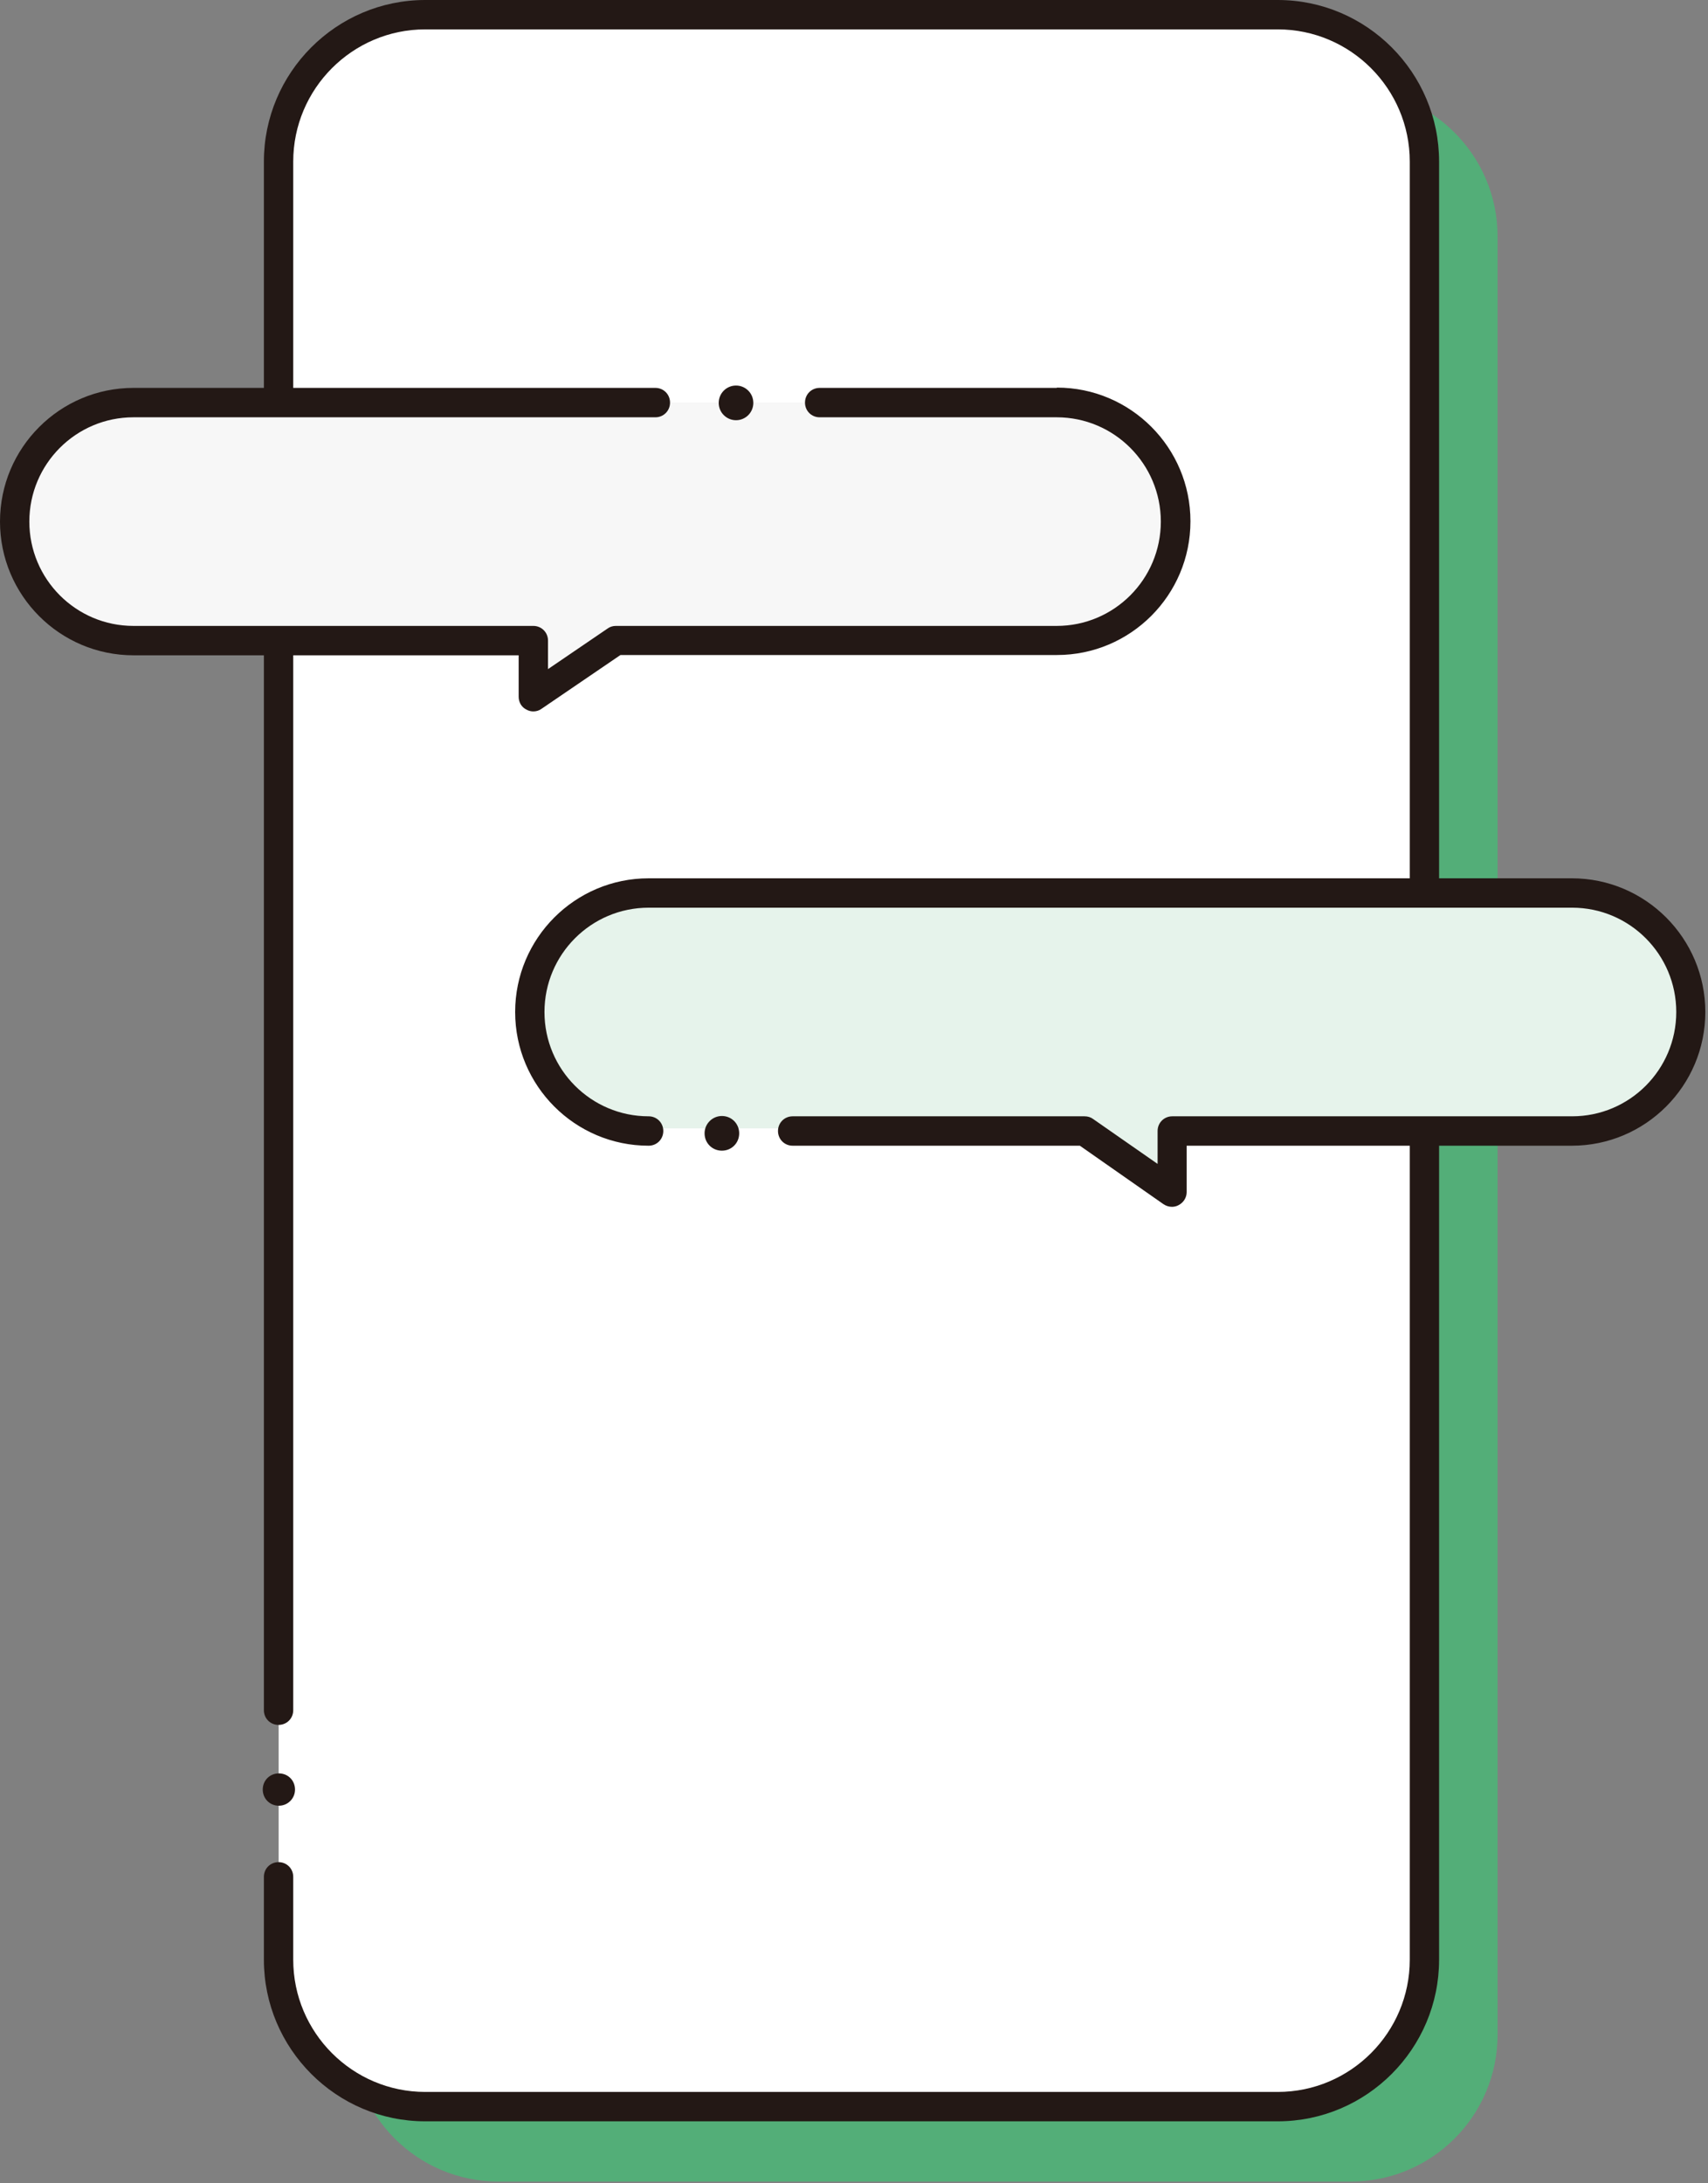
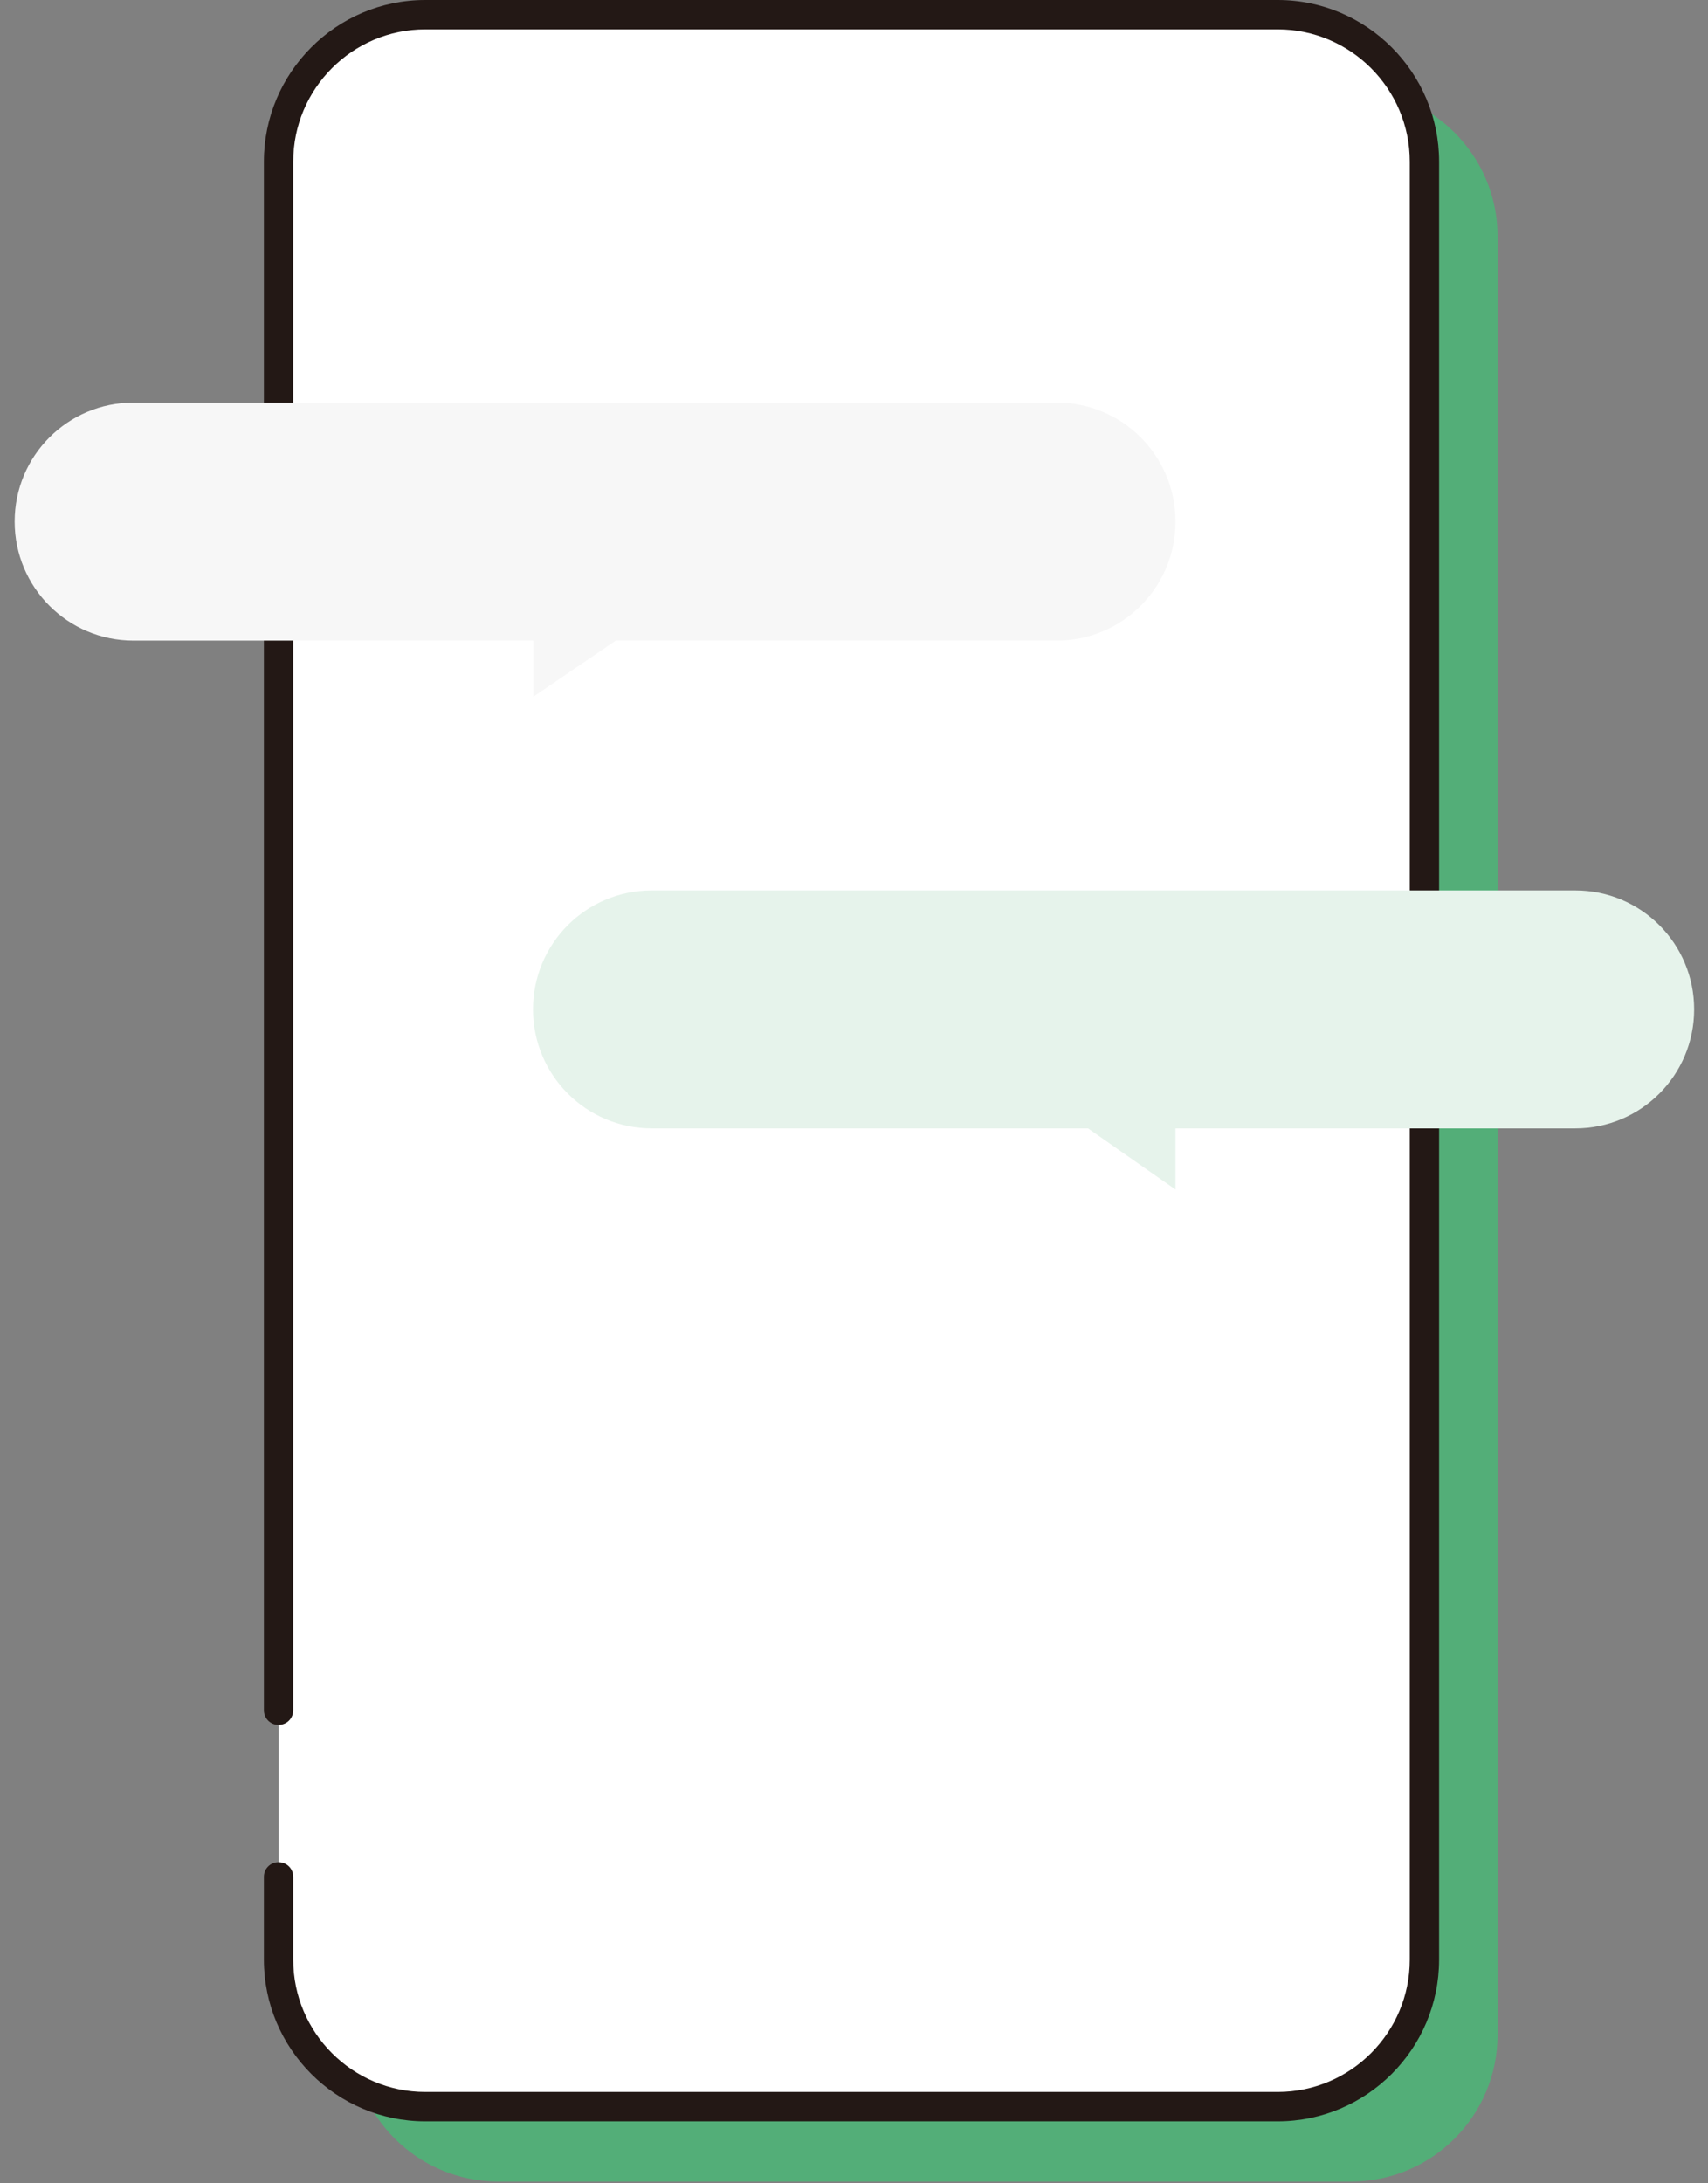
<svg xmlns="http://www.w3.org/2000/svg" width="72" height="92" viewBox="0 0 72 92" fill="none">
  <rect x="0" y="0" width="72" height="92" fill="#808080" stroke="none" />
  <path d="M56.946 3.776H21.009C17.594 3.776 14.826 6.548 14.826 9.968V85.735C14.826 89.154 17.594 91.926 21.009 91.926H56.946C60.361 91.926 63.13 89.154 63.13 85.735V9.968C63.13 6.548 60.361 3.776 56.946 3.776Z" fill="#53AE78" />
  <path d="M17.93 88.769H53.867C57.282 88.769 60.05 85.997 60.05 82.577L60.05 6.81C60.05 3.391 57.282 0.619 53.867 0.619H17.93C14.515 0.619 11.746 3.391 11.746 6.81L11.746 82.577C11.746 85.997 14.515 88.769 17.93 88.769Z" fill="white" />
  <path d="M53.863 0H17.925C14.178 0 11.124 3.058 11.124 6.81V72.065C11.124 72.412 11.396 72.684 11.742 72.684C12.088 72.684 12.361 72.412 12.361 72.065V6.81C12.361 3.739 14.859 1.238 17.925 1.238H53.863C56.93 1.238 59.428 3.739 59.428 6.81V82.578C59.428 85.648 56.93 88.15 53.863 88.15H17.925C14.859 88.15 12.361 85.648 12.361 82.578V79.086C12.361 78.739 12.088 78.467 11.742 78.467C11.396 78.467 11.124 78.739 11.124 79.086V82.578C11.124 86.329 14.178 89.388 17.925 89.388H53.863C57.61 89.388 60.664 86.329 60.664 82.578V6.81C60.664 3.058 57.61 0 53.863 0Z" fill="#231815" />
-   <path d="M11.756 76.089C12.127 76.089 12.436 75.791 12.436 75.408C12.436 75.024 12.139 74.727 11.756 74.727C11.373 74.727 11.076 75.024 11.076 75.408C11.076 75.791 11.373 76.089 11.756 76.089Z" fill="#231815" />
  <path d="M27.626 16.964H5.626C2.856 16.964 0.618 19.205 0.618 21.979C0.618 24.752 2.856 26.994 5.626 26.994H22.482V29.358L25.957 26.994H44.544C47.314 26.994 49.552 24.752 49.552 21.979C49.552 19.205 47.314 16.964 44.544 16.964H34.552" fill="#F7F7F7" />
  <path d="M27.478 47.548H45.867L49.552 50.124V47.548H66.407C69.178 47.548 71.416 45.307 71.416 42.533C71.416 39.76 69.178 37.519 66.407 37.519H27.478C24.707 37.519 22.469 39.76 22.469 42.533C22.469 45.307 24.707 47.548 27.478 47.548Z" fill="#E6F3EB" />
-   <path d="M44.544 16.345H34.552C34.206 16.345 33.934 16.618 33.934 16.965C33.934 17.311 34.206 17.584 34.552 17.584H44.544C46.968 17.584 48.934 19.552 48.934 21.979C48.934 24.406 46.968 26.375 44.544 26.375H25.957C25.834 26.375 25.71 26.412 25.611 26.486L23.101 28.195V26.994C23.101 26.648 22.829 26.375 22.482 26.375H5.627C3.203 26.375 1.237 24.406 1.237 21.979C1.237 19.552 3.203 17.584 5.627 17.584H27.627C27.973 17.584 28.245 17.311 28.245 16.965C28.245 16.618 27.973 16.345 27.627 16.345H5.627C2.523 16.345 -3.05176e-05 18.871 -3.05176e-05 21.979C-3.05176e-05 25.087 2.523 27.613 5.627 27.613H21.864V29.359C21.864 29.594 21.988 29.805 22.198 29.904C22.285 29.953 22.383 29.978 22.482 29.978C22.606 29.978 22.73 29.941 22.829 29.867L26.155 27.601H44.557C47.661 27.601 50.183 25.075 50.183 21.967C50.183 18.859 47.661 16.333 44.557 16.333L44.544 16.345Z" fill="#231815" />
-   <path d="M31.027 17.707C31.43 17.707 31.756 17.38 31.756 16.977C31.756 16.573 31.43 16.246 31.027 16.246C30.624 16.246 30.297 16.573 30.297 16.977C30.297 17.38 30.624 17.707 31.027 17.707Z" fill="#231815" />
-   <path d="M30.431 47.026C30.035 47.026 29.701 47.348 29.701 47.757C29.701 48.166 30.023 48.487 30.431 48.487C30.839 48.487 31.16 48.166 31.16 47.757C31.16 47.348 30.839 47.026 30.431 47.026Z" fill="#231815" />
-   <path d="M66.272 37.01H27.343C24.239 37.01 21.716 39.536 21.716 42.644C21.716 45.752 24.239 48.278 27.343 48.278C27.689 48.278 27.961 48.005 27.961 47.658C27.961 47.312 27.689 47.039 27.343 47.039C24.919 47.039 22.952 45.071 22.952 42.644C22.952 40.217 24.919 38.248 27.343 38.248H66.272C68.696 38.248 70.662 40.217 70.662 42.644C70.662 45.071 68.696 47.039 66.272 47.039H49.417C49.071 47.039 48.798 47.312 48.798 47.658V49.045L46.078 47.151C45.979 47.077 45.855 47.039 45.719 47.039H33.414C33.068 47.039 32.796 47.312 32.796 47.658C32.796 48.005 33.068 48.278 33.414 48.278H45.521L49.046 50.742C49.157 50.816 49.281 50.853 49.404 50.853C49.503 50.853 49.602 50.828 49.689 50.779C49.899 50.667 50.023 50.457 50.023 50.234V48.278H66.26C69.364 48.278 71.887 45.752 71.887 42.644C71.887 39.536 69.364 37.01 66.26 37.01H66.272Z" fill="#231815" />
</svg>